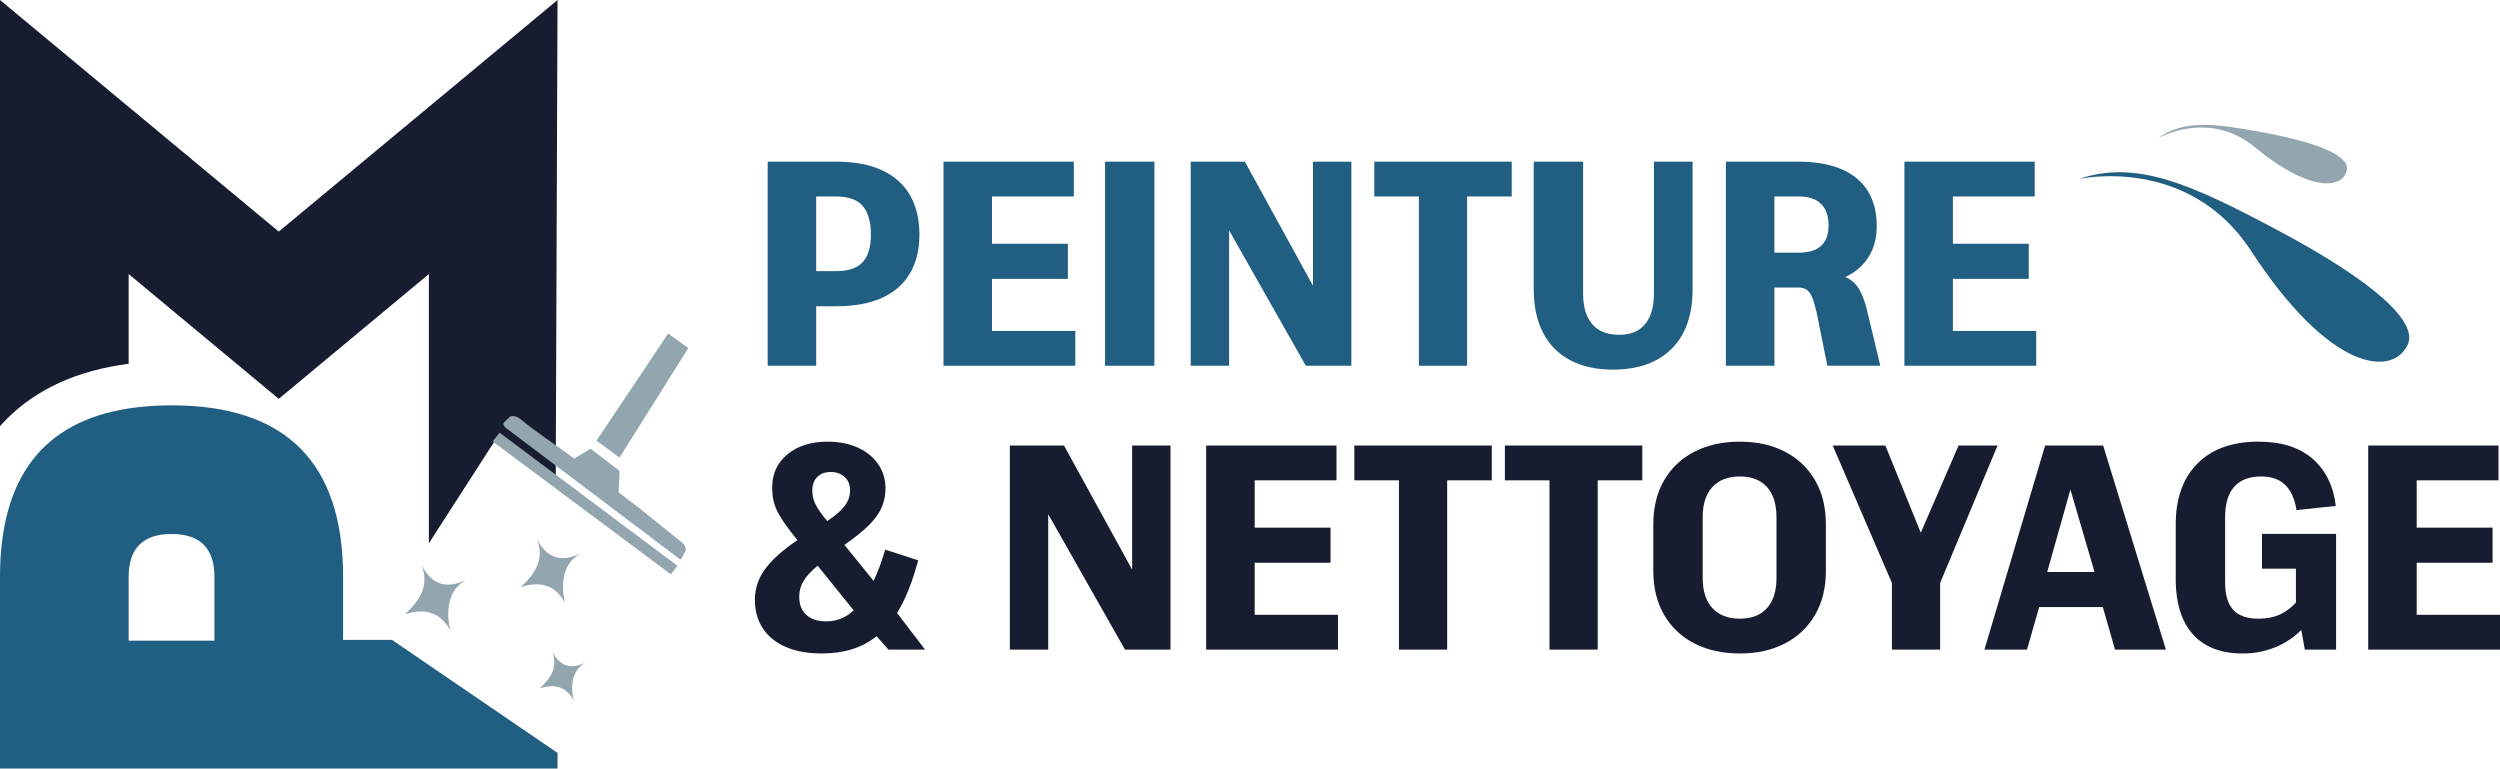
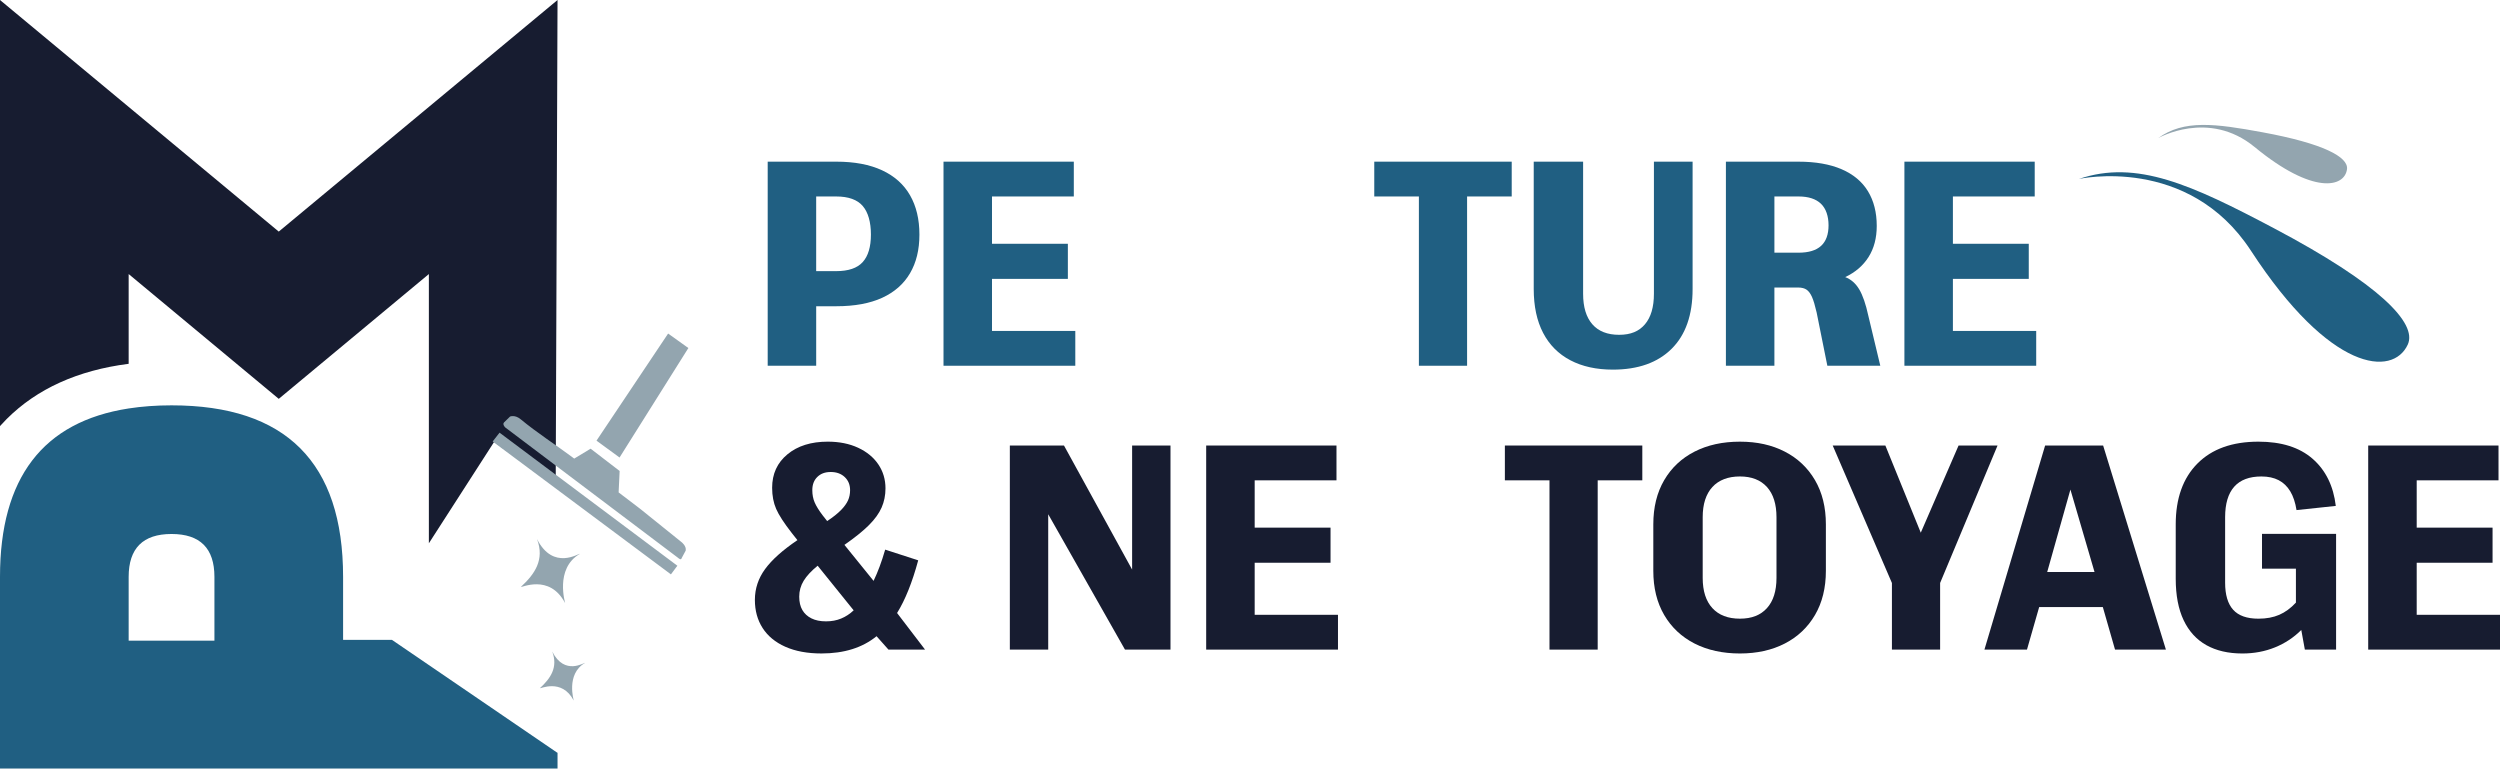
<svg xmlns="http://www.w3.org/2000/svg" id="Layer_1" data-name="Layer 1" width="2416.3" height="742.8" viewBox="0 0 2416.3 742.8">
  <defs>
    <style>
      .cls-1 {
        fill: #171c30;
      }

      .cls-2 {
        fill-rule: evenodd;
      }

      .cls-2, .cls-3 {
        fill: #93a5af;
      }

      .cls-4 {
        fill: #205f82;
      }
    </style>
  </defs>
  <g>
    <path class="cls-4" d="M741.98,156.25h66.42c17.44,0,32.15,2.78,44.14,8.34,11.98,5.56,20.99,13.61,27.03,24.15,6.04,10.54,9.06,23.2,9.06,37.95s-3.02,27.03-9.06,37.38c-6.04,10.35-15,18.26-26.88,23.72-11.89,5.46-26.65,8.19-44.28,8.19h-19.55v57.51h-46.87v-197.25ZM833.85,253.29c5.27-5.85,7.91-14.71,7.91-26.6s-2.64-21.47-7.91-27.6c-5.27-6.13-13.85-9.2-25.73-9.2h-19.27v72.17h19.27c11.88,0,20.46-2.92,25.73-8.77Z" />
    <path class="cls-4" d="M911.92,156.25h125.94v33.64h-79.07v45.72h73.32v33.93h-73.32v50.32h80.51v33.64h-127.38v-197.25Z" />
-     <path class="cls-4" d="M1068.05,156.25h47.73v197.25h-47.73v-197.25Z" />
-     <path class="cls-4" d="M1150.85,156.25h52.33l65.85,119.9v-119.9h37.09v197.25h-43.99l-74.18-130.83v130.83h-37.09v-197.25Z" />
    <path class="cls-4" d="M1371.39,189.89h-43.13v-33.64h132.84v33.64h-43.13v163.61h-46.58v-163.61Z" />
    <path class="cls-4" d="M1517.75,348.18c-11.5-6.04-20.27-14.85-26.31-26.45-6.04-11.6-9.06-25.73-9.06-42.41v-123.07h47.73v127.67c0,12.85,2.97,22.67,8.91,29.47,5.94,6.81,14.57,10.21,25.88,10.21s19.27-3.4,25.02-10.21c5.75-6.8,8.63-16.63,8.63-29.47v-127.67h37.38v123.07c0,25.12-6.76,44.38-20.27,57.8-13.51,13.42-32.45,20.13-56.79,20.13-15.91,0-29.62-3.02-41.12-9.06Z" />
    <path class="cls-4" d="M1668.13,156.25h69.87c16.68,0,30.67,2.44,41.98,7.33,11.31,4.89,19.79,11.98,25.45,21.28,5.65,9.3,8.48,20.46,8.48,33.5,0,11.69-2.64,21.71-7.91,30.05-5.27,8.34-12.8,14.81-22.57,19.41,5.56,2.11,10.06,6.04,13.51,11.79,3.45,5.75,6.42,14.38,8.91,25.88l11.5,48.02h-51.18l-10.35-51.47c-1.54-6.71-3.02-11.69-4.46-14.95-1.44-3.26-3.16-5.61-5.17-7.04-2.01-1.44-4.84-2.16-8.48-2.16h-22.72v75.62h-46.87v-197.25ZM1760.14,237.62c4.79-4.41,7.19-11.02,7.19-19.84s-2.44-16.15-7.33-20.85c-4.89-4.7-12.13-7.04-21.71-7.04h-23.29v54.34h23.29c9.78,0,17.06-2.2,21.85-6.61Z" />
    <path class="cls-4" d="M1840.65,156.25h125.94v33.64h-79.07v45.72h73.32v33.93h-73.32v50.32h80.51v33.64h-127.38v-197.25Z" />
    <path class="cls-1" d="M759.09,625.13c-9.68-4.31-17.01-10.35-22-18.12-4.99-7.76-7.48-16.82-7.48-27.17,0-10.93,3.31-20.89,9.92-29.9,6.61-9.01,17.01-18.3,31.2-27.89l-5.46-6.9c-7.48-9.58-12.51-17.35-15.1-23.29-2.59-5.94-3.88-12.75-3.88-20.42,0-13.42,4.93-24.2,14.81-32.35,9.87-8.15,22.86-12.22,38.96-12.22,11.12,0,20.89,1.97,29.33,5.89,8.43,3.93,14.95,9.3,19.55,16.1,4.6,6.81,6.9,14.52,6.9,23.15,0,6.71-1.25,12.89-3.74,18.55-2.49,5.66-6.57,11.31-12.22,16.96-5.66,5.66-13.56,12.03-23.72,19.12l28.18,34.79c2.11-4.41,4.07-9.06,5.89-13.95,1.82-4.89,3.59-10.3,5.32-16.25l31.92,10.35c-5.75,21.28-12.56,38.24-20.42,50.9l27.03,35.37h-35.37l-11.5-12.94c-13.61,11.12-31.34,16.68-53.19,16.68-13.61,0-25.26-2.16-34.94-6.47ZM813,597.82c4.41-1.82,8.43-4.46,12.08-7.91l-34.79-43.13c-6.14,4.99-10.64,9.83-13.51,14.52-2.88,4.7-4.31,9.83-4.31,15.38,0,5.17,1.01,9.49,3.02,12.94s4.93,6.14,8.77,8.05c3.83,1.92,8.53,2.88,14.09,2.88s10.25-.91,14.66-2.73ZM812.86,493.01c3.16-3.26,5.41-6.37,6.76-9.35,1.34-2.97,2.01-6.28,2.01-9.92,0-5.18-1.73-9.39-5.18-12.65-3.45-3.26-7.96-4.89-13.51-4.89s-9.68,1.58-12.94,4.74c-3.26,3.16-4.89,7.43-4.89,12.8,0,4.41.76,8.39,2.3,11.93,1.53,3.55,4.12,7.72,7.76,12.51l4.31,5.46c5.75-3.83,10.21-7.38,13.37-10.64Z" />
    <path class="cls-1" d="M976.03,430.61h52.33l65.85,119.9v-119.9h37.09v197.25h-43.99l-74.19-130.83v130.83h-37.09v-197.25Z" />
    <path class="cls-1" d="M1165.8,430.61h125.94v33.64h-79.07v45.72h73.32v33.93h-73.32v50.32h80.51v33.64h-127.38v-197.25Z" />
-     <path class="cls-1" d="M1352.13,464.25h-43.13v-33.64h132.84v33.64h-43.13v163.61h-46.58v-163.61Z" />
    <path class="cls-1" d="M1497.62,464.25h-43.13v-33.64h132.84v33.64h-43.13v163.61h-46.58v-163.61Z" />
    <path class="cls-1" d="M1637.79,621.97c-12.56-6.42-22.33-15.62-29.33-27.6-7-11.98-10.5-26.21-10.5-42.7v-44.86c0-16.48,3.5-30.72,10.5-42.7,7-11.98,16.77-21.18,29.33-27.6,12.55-6.42,27.17-9.63,43.85-9.63s30.96,3.21,43.42,9.63c12.46,6.42,22.19,15.63,29.19,27.6,7,11.98,10.5,26.22,10.5,42.7v44.86c0,16.49-3.5,30.72-10.5,42.7-7,11.98-16.73,21.18-29.19,27.6-12.46,6.42-26.93,9.63-43.42,9.63s-31.3-3.21-43.85-9.63ZM1707.81,587.75c6.13-6.8,9.2-16.53,9.2-29.19v-58.66c0-12.65-3.07-22.38-9.2-29.19-6.14-6.8-14.86-10.21-26.17-10.21s-20.37,3.41-26.6,10.21c-6.23,6.81-9.35,16.53-9.35,29.19v58.66c0,12.65,3.11,22.38,9.35,29.19,6.23,6.81,15.1,10.21,26.6,10.21s20.03-3.4,26.17-10.21Z" />
    <path class="cls-1" d="M1828.57,563.45l-57.22-132.84h50.9l34.22,84.25,36.52-84.25h37.67l-55.5,132.84v64.41h-46.58v-64.41Z" />
    <path class="cls-1" d="M1976.65,430.61h56.07l60.67,197.25h-49.17l-11.79-41.12h-61.53l-11.79,41.12h-41.12l58.66-197.25ZM2024.39,552.82l-23.29-79.65-22.43,79.65h45.72Z" />
    <path class="cls-1" d="M2132.5,623.55c-9.59-5.37-16.92-13.42-22-24.15-5.08-10.73-7.62-24.05-7.62-39.97v-52.62c0-25.11,7-44.71,20.99-58.8,13.99-14.09,33.64-21.13,58.95-21.13,22.23,0,39.68,5.51,52.33,16.53,12.65,11.03,20.13,26.22,22.43,45.57l-37.95,4.03c-1.15-7.28-3.16-13.32-6.04-18.12-2.88-4.79-6.61-8.38-11.21-10.78-4.6-2.39-10.16-3.59-16.68-3.59-11.69,0-20.46,3.31-26.31,9.92-5.85,6.61-8.77,16.44-8.77,29.47v63.26c0,11.69,2.59,20.42,7.76,26.17,5.18,5.75,13.32,8.63,24.44,8.63,7.66,0,14.38-1.24,20.13-3.74,5.75-2.49,11.11-6.42,16.1-11.79v-32.78h-32.78v-33.64h71.6v111.85h-30.19l-3.45-18.98c-7.29,7.29-15.77,12.89-25.45,16.82-9.68,3.93-20.18,5.9-31.49,5.9-13.61,0-25.21-2.69-34.79-8.05Z" />
    <path class="cls-1" d="M2288.92,430.61h125.94v33.64h-79.07v45.72h73.32v33.93h-73.32v50.32h80.51v33.64h-127.38v-197.25Z" />
  </g>
  <g>
    <path class="cls-1" d="M414.51,525.1v-260.22l-131.56,109.38-13.52,11.24-34.84-28.97-110.24-91.66v86.76c-49.06,6.26-88.64,24.11-117.92,53.39-2.21,2.21-4.35,4.49-6.44,6.82V0l269.43,223.84L538.87,0l-1.78,470.21-59.49-43.13-63.09,98.02Z" />
    <path class="cls-2" d="M503.53,567.15c-.32,1.47,27.4-13.17,42.65,15.71.37.55-10.4-33.23,14.23-47.53-.37-1.05-25.68,16.81-41.4-14.38,7.62,20.06-2.26,34.01-15.48,46.21M598.81,442.21l-22.27-16.31,69.22-103.52,19.56,14-66.52,105.83ZM617,490.47c.48.38.98.76,1.49,1.13l40.26,32.4s4.9,3.73,3.98,8.19l-3.67,6.83c-.9,2.93-2.72.89-4.22-.25l-166.64-125.75s-2.9-2.94-.98-4.81c1.92-1.87,5.75-5.6,5.75-5.6,0,0,4.65-2.02,10.2,2.56,15.99,13.21,33.55,24.43,50.1,36.78l1.71,1.3,15.86-9.59,28.06,21.56-.99,20.7c6.37,4.85,12.73,9.69,19.1,14.54ZM648.46,555.15l6.22-8.36-171.84-128.61-6.67,8.51,172.29,128.45Z" />
    <path class="cls-4" d="M538.58,727.5l-159.74-109.05h-47.23v-60.88c0-110.53-55.27-165.8-165.81-165.8-14.82,0-28.62,1.03-41.45,3.01C41.48,407.61,0,461.86,0,557.56v185.23h538.87v-15.3M207.25,570.74v48.45h-82.9v-61.63c0-27.63,13.82-41.45,41.45-41.45s41.45,13.82,41.45,41.45v13.18Z" />
    <path class="cls-2" d="M521.91,665.07c-.25,1.13,20.95-10.07,32.61,12.01.28.42-7.96-25.41,10.88-36.35-.28-.8-19.64,12.86-31.66-11,5.83,15.34-1.73,26-11.84,35.34Z" />
-     <path class="cls-2" d="M391.64,593.43c-.33,1.51,28.05-13.48,43.67,16.08.38.56-10.65-34.02,14.57-48.66-.38-1.08-26.29,17.21-42.38-14.73,7.8,20.53-2.32,34.81-15.85,47.31Z" />
  </g>
  <path class="cls-4" d="M2009.32,172.96s105.66-23.55,166.29,69.4c76.69,117.57,137.13,122.05,151.54,90.69,9.5-20.69-27.56-58.68-129.17-112.36-79.44-41.97-132.82-66.7-188.65-47.73Z" />
  <path class="cls-3" d="M2085.85,133.55s48.75-28.12,93.29,8.55c56.34,46.39,87.02,39.21,89.29,21.41,1.49-11.74-22.8-24.82-81.56-35.64-45.94-8.46-76.27-12.42-101.01,5.68Z" />
</svg>